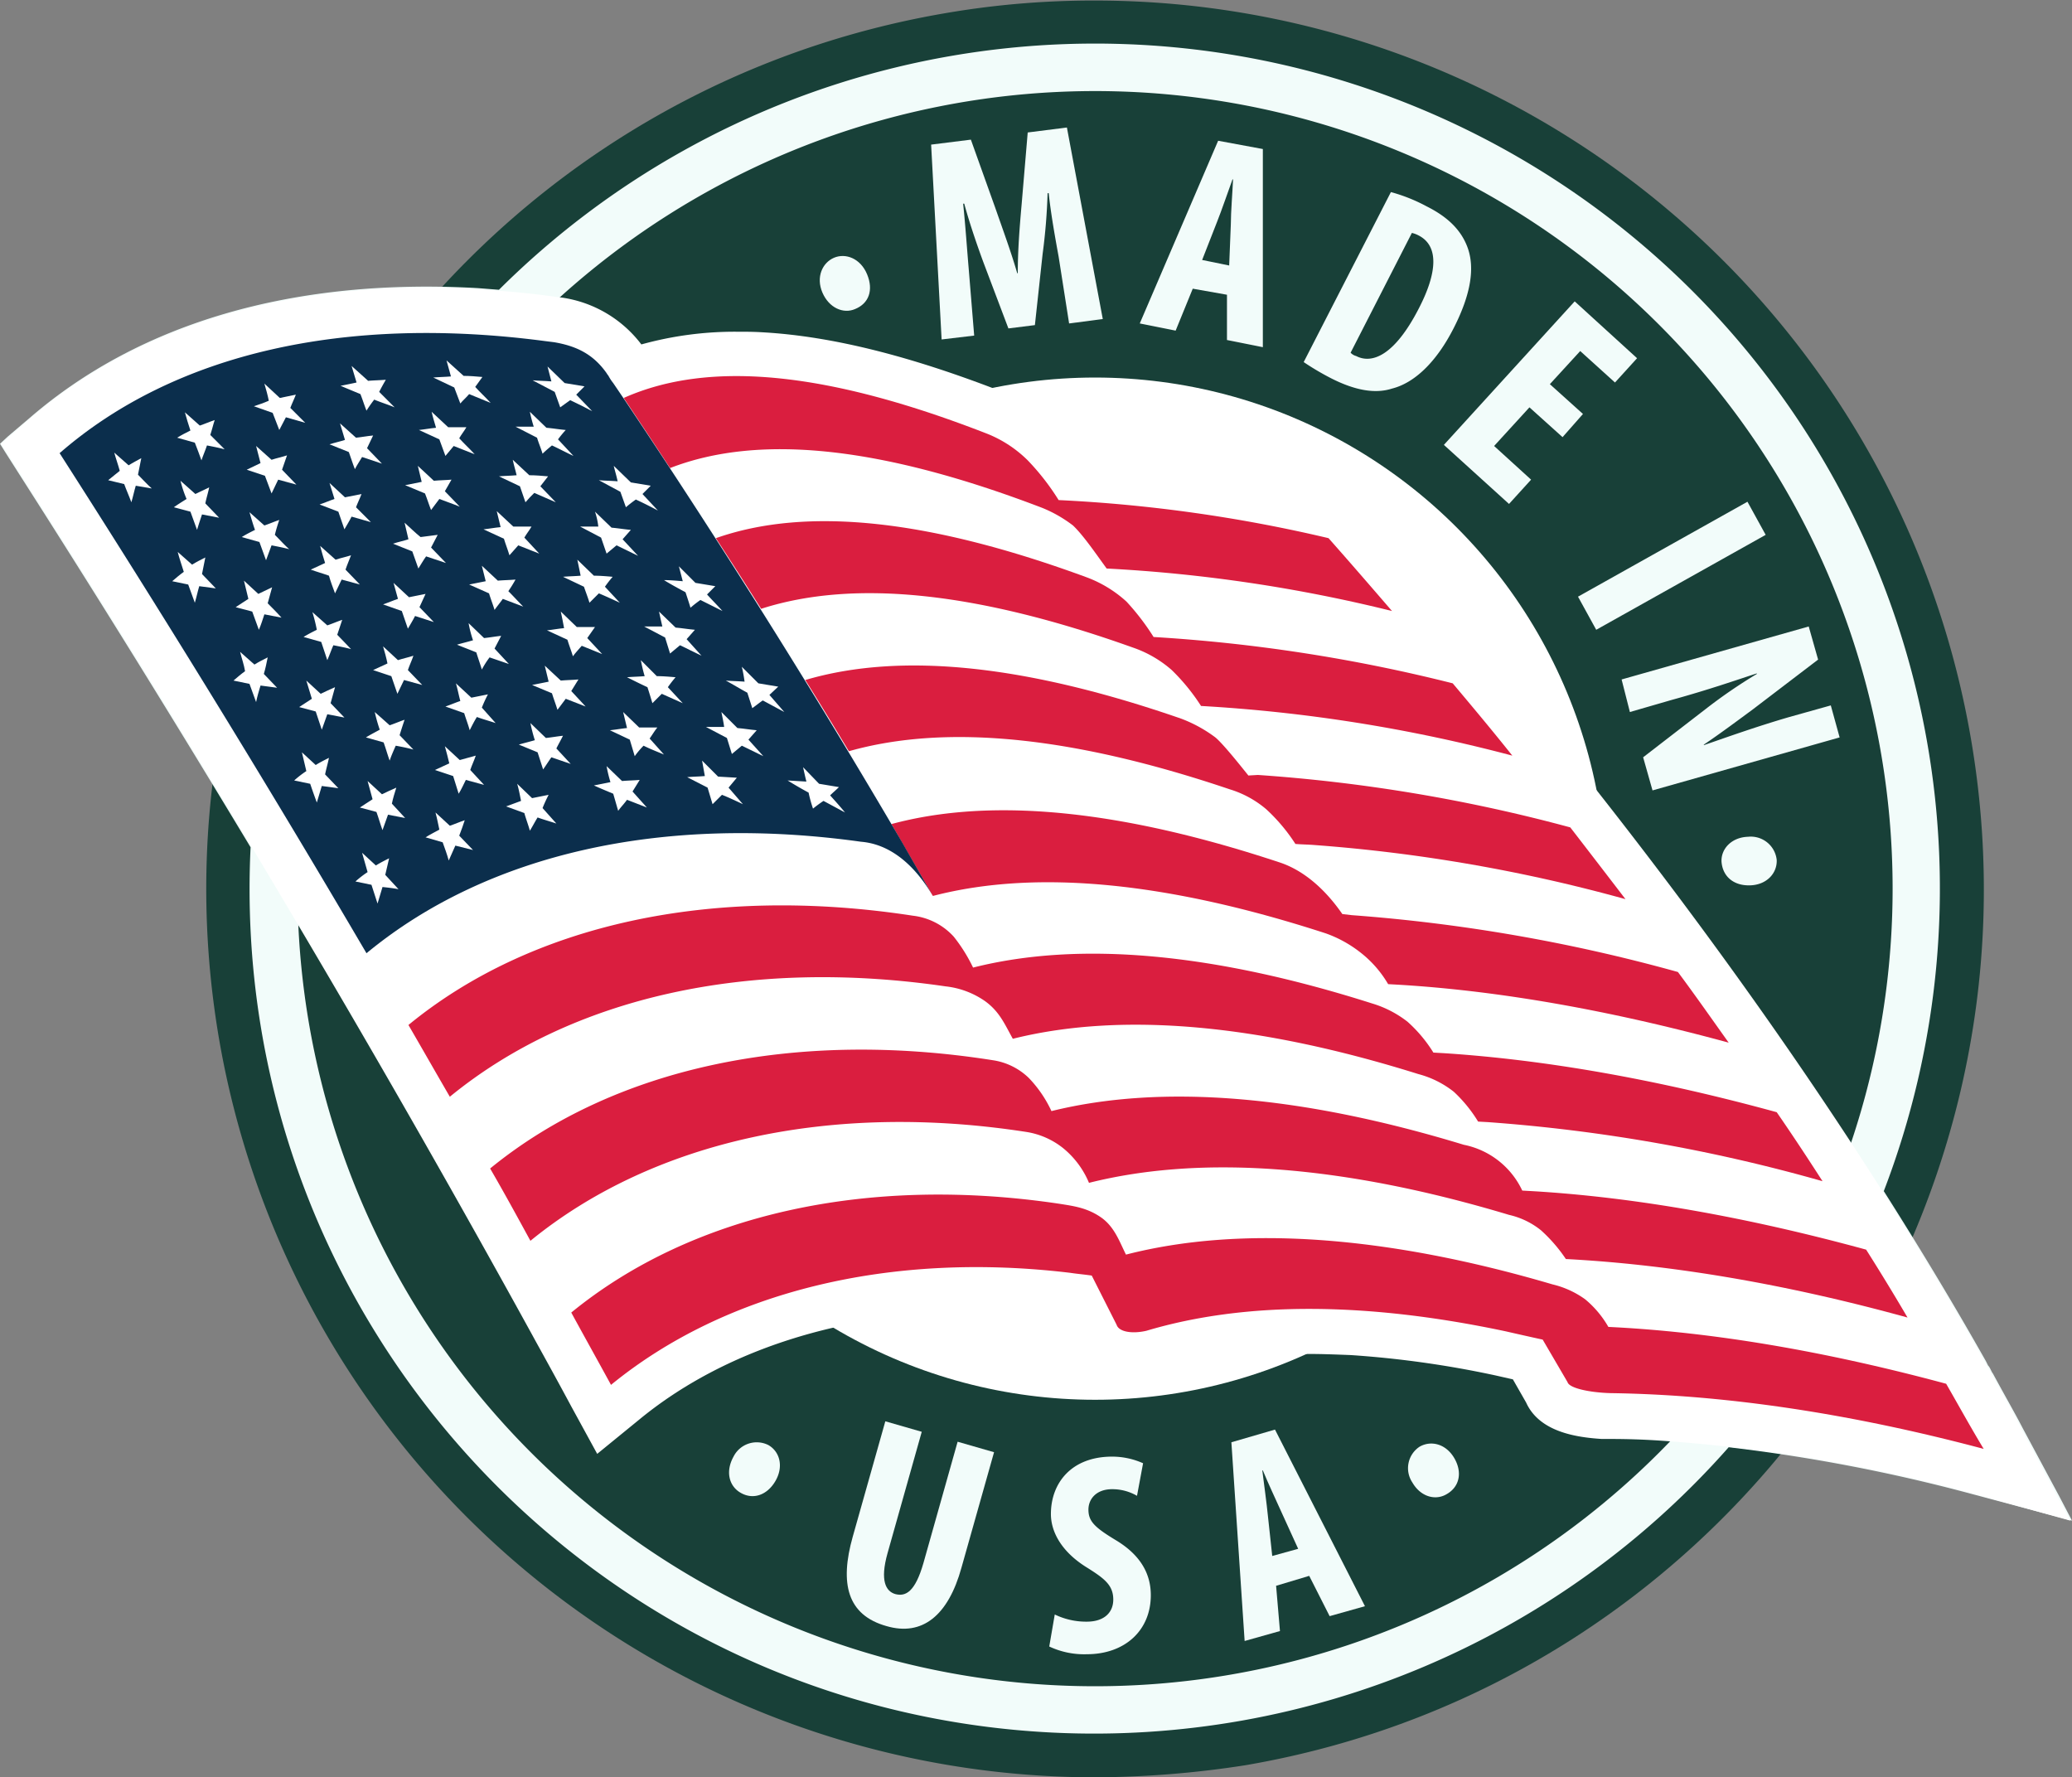
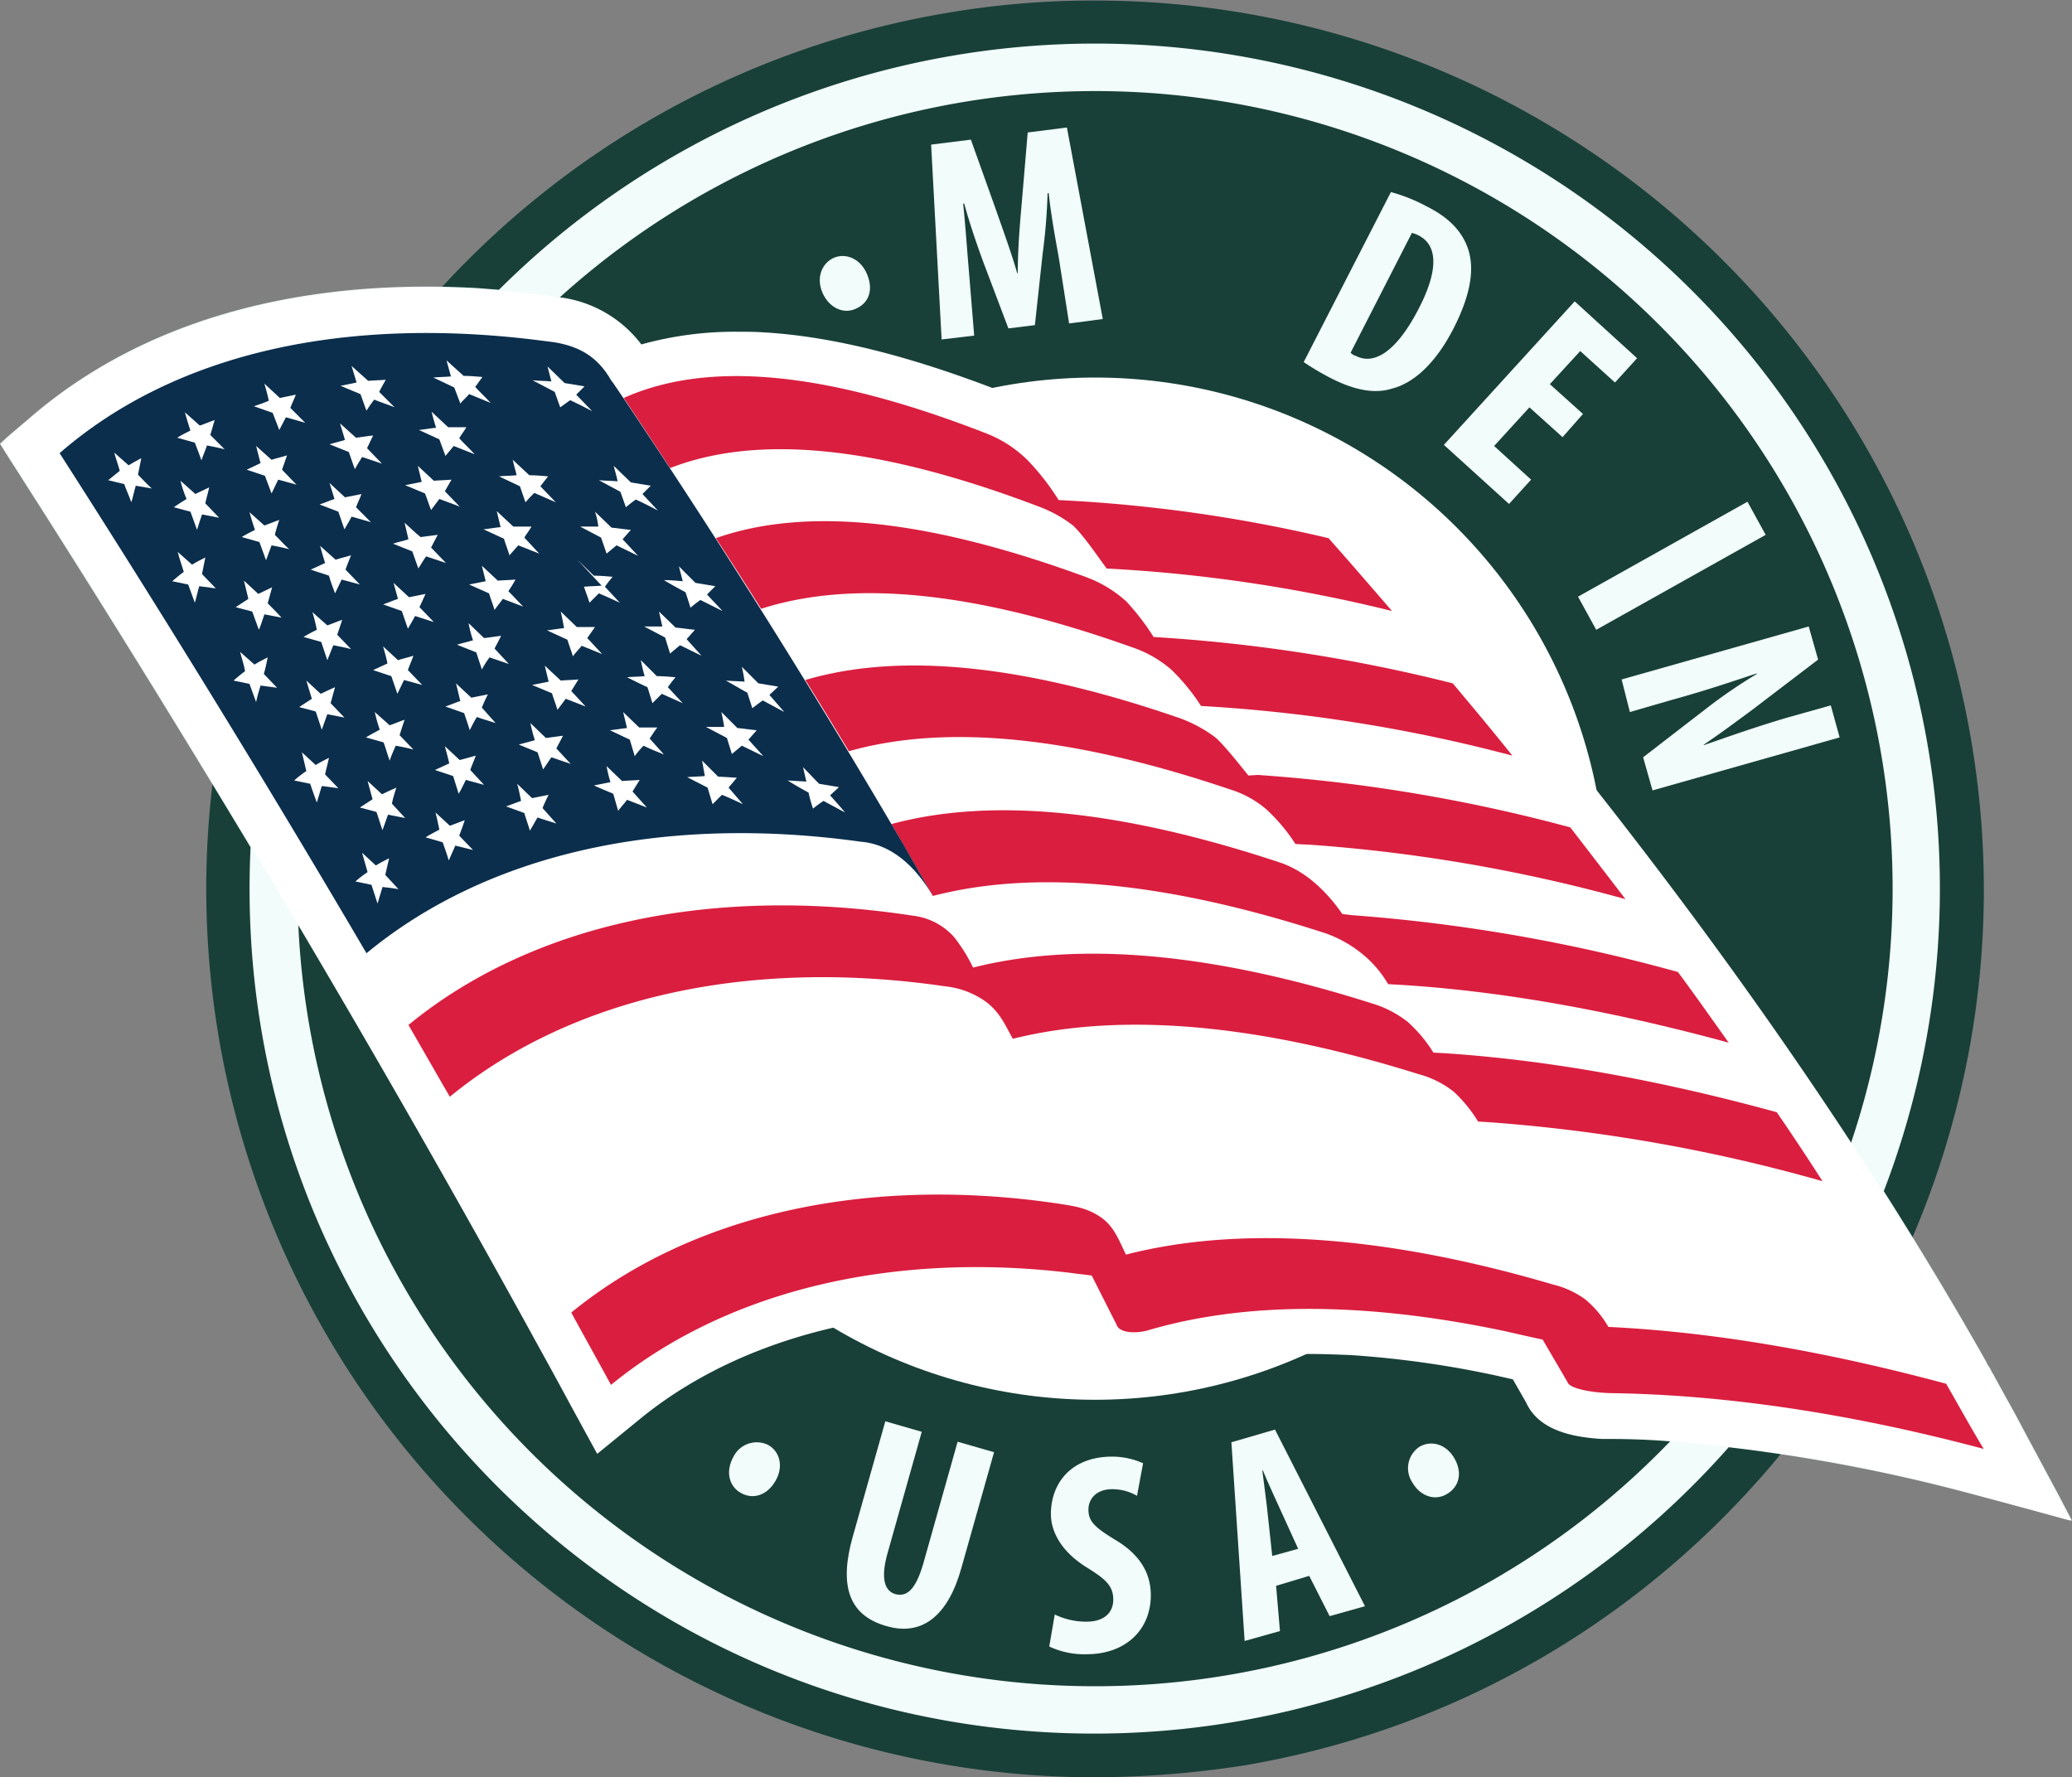
<svg xmlns="http://www.w3.org/2000/svg" id="Layer_1" data-name="Layer 1" viewBox="0 0 375.4 322">
  <rect x="0" y="0" width="375.4" height="322" fill="#808080" stroke="none" />
  <defs>
    <style>.cls-1{fill:#184038;}.cls-2{fill:#f2fcfa;}.cls-3{fill:#fff;}.cls-4{fill:#da1e3f;}.cls-5{fill:#0b2e4c;}</style>
  </defs>
  <title>1-b</title>
  <g id="Layer_2" data-name="Layer 2">
    <g id="Made_in_USA_copy" data-name="Made in USA copy">
      <path class="cls-1" d="M198.2,322A161.13,161.13,0,0,1,39.7,188.3c-15-87.5,44-170.9,131.5-185.9A157.54,157.54,0,0,1,198.6.1,161,161,0,0,1,357.1,133.9c15,87.5-44,170.9-131.4,185.9a181,181,0,0,1-27.5,2.2Z" />
      <path class="cls-2" d="M373.1,271.1l-6.6-12.3c-1.5-2.9-3.3-6-5.4-9.9l-.2-.3-.4-.8-.2-.3-.1-.1-.4-.8c-5.7-10.1-11.9-20.4-18.5-30.8A153.06,153.06,0,0,0,90.4,52.5l-3.8-.3C53.4,50.3,25.4,58.4,5.4,75.7l-4,3.4L0,80.4,1,82l2.8,4.4c14.2,22.2,28,44.5,41.6,67.1-4.1,84.5,61,156.3,145.4,160.4a153.32,153.32,0,0,0,122.4-51.7,307.83,307.83,0,0,1,43.8,8.4l13.5,3.6,4.9,1.3ZM198.4,305.5A144.5,144.5,0,1,1,342.9,161,144.49,144.49,0,0,1,198.4,305.5Z" />
      <circle class="cls-3" cx="198.4" cy="161" r="92.6" />
      <path class="cls-2" d="M154.9,56c-2.1.9-4.7-.2-5.9-3s0-5.4,2.1-6.3,4.8.1,6,3,.3,5.3-2.2,6.3Z" />
      <path class="cls-2" d="M191.8,46.5c-.6-3.3-1.4-7.7-1.8-11.5h-.2a106.3,106.3,0,0,1-.9,11l-1.4,12.9-4.8.6-4.5-11.9c-1-2.7-2.5-7-3.5-10.7h-.2c.4,3.8.7,8.2,1,11.7l1,12.2-5.9.7-1.9-35.3,7.2-.9,4.4,12.3c1.5,4.3,2.9,8.1,4,11.9h.1c0-4,.3-8,.7-12.5l1.1-13,7.1-.9,6.5,34.7-6.1.8Z" />
-       <path class="cls-2" d="M216.1,52.3,213,59.9l-6.5-1.3,14.2-33.1,8.1,1.5V62.9l-6.5-1.3V53.4Zm6.6-4.2.3-7.5c0-2.2.3-5.7.4-8.1h-.1c-.8,2.2-2,5.7-2.8,7.7l-2.7,6.9Z" />
      <path class="cls-2" d="M252,34.8a30.44,30.44,0,0,1,6.5,2.6c4,2,6.2,4.4,7.3,7.2,1.5,3.8.7,8.7-2.4,14.8-3.2,6.3-7.2,10-11.2,11-3.1,1-6.8.3-11.1-1.9a48.49,48.49,0,0,1-4.9-2.9Zm-7.3,29.1a2.07,2.07,0,0,0,1,.6c2.9,1.5,7-.1,11.4-8.7,3.3-6.4,3.6-11.2,0-13.1a5,5,0,0,0-1.3-.5Z" />
      <path class="cls-2" d="M283.1,79.2l-6-5.4-6.4,7,6.7,6.1-4,4.4L261.6,80.6l23.7-26,11.3,10.3-4,4.4-6.3-5.7-5.5,6,6,5.4Z" />
      <path class="cls-2" d="M319.9,96.9l-30.7,17.2-3.3-6,30.7-17.2Z" />
      <path class="cls-2" d="M293.8,123.1l33.9-9.6,1.7,6-11.8,9c-2.3,1.7-6.2,4.6-8.9,6.4v.1c3.5-1.2,9.3-3.3,15.5-5.1l7.5-2.1,1.6,5.8-33.9,9.6-1.7-6,11.4-8.8a93.63,93.63,0,0,1,9.2-6.3V122c-3.4,1.1-8.5,2.9-15.4,4.8l-7.6,2.2Z" />
-       <path class="cls-2" d="M311.9,156.1c-.1-2.3,1.8-4.4,4.8-4.5a4.72,4.72,0,0,1,5.2,4.2c.1,2.4-1.8,4.5-4.8,4.6s-5-1.6-5.2-4.3Z" />
      <path class="cls-2" d="M134.1,270.4c-2-1.2-2.7-3.8-1.2-6.5a4.7,4.7,0,0,1,6.3-2.1c2.1,1.2,2.8,3.9,1.3,6.5s-4.1,3.5-6.4,2.1Z" />
      <path class="cls-2" d="M167,259.4l-6.2,22c-1.4,5-.3,6.9,1.4,7.4,1.9.5,3.6-.4,5.1-5.6l6.2-22,6.6,1.9L174.2,284c-2.4,8.7-7.1,12.5-13.6,10.6-7.1-2-8.5-7.7-6.1-16.2l5.9-20.9Z" />
      <path class="cls-2" d="M191.1,292.5a13,13,0,0,0,5.8,1.3c3.2,0,4.8-1.7,4.8-4,0-2.6-1.6-3.8-4.6-5.7-4.8-2.9-6.7-6.6-6.7-9.8,0-5.6,3.7-10.4,11.1-10.4a13.76,13.76,0,0,1,5.6,1.2L206,271a8.92,8.92,0,0,0-4.5-1.2c-2.9,0-4.3,1.8-4.3,3.7,0,2.1,1.1,3.2,4.9,5.5,4.7,2.8,6.4,6.3,6.4,10,0,6.4-4.7,10.7-11.6,10.7a14.84,14.84,0,0,1-6.8-1.4Z" />
      <path class="cls-2" d="M231.2,287.3l.7,8.2-6.4,1.8-2.4-36L231,259l16.3,32-6.4,1.8-3.7-7.3Zm4-6.7-3.1-6.8c-.9-2-2.4-5.2-3.3-7.4h-.1c.3,2.4.8,6,1,8.1l.8,7.4Z" />
      <path class="cls-2" d="M262.1,270.7c-2,1.2-4.7.5-6.2-2.1a4.66,4.66,0,0,1,1.3-6.5c2.1-1.2,4.8-.5,6.3,2.1s.9,5.2-1.4,6.5Z" />
      <path class="cls-3" d="M357.1,270.5a290.61,290.61,0,0,0-56.3-9.5q-4.5-.3-9-.3h-1.6c-4.7-.3-11.3-1.3-13.7-6.6l-2.4-4.2-3.1-.7a180.94,180.94,0,0,0-26.3-3.7c-2.6-.1-5.1-.2-7.5-.2a96.38,96.38,0,0,0-27.2,3.6l-.4.1a20.07,20.07,0,0,1-4.2.5h-.9c-4.5-.3-8.1-2.5-9.6-6.1l-2.4-4.8c-2.8-.3-5.5-.6-8.3-.7-2.5-.1-5-.2-7.5-.2-24,0-45.6,6.9-60.9,19.5l-7.6,6.2-4.7-8.6c-2.2-4.1-4.4-8.1-6.5-11.9l-.6-1.1C67.7,189.6,36.6,137.3,4,86.3L.2,80.4l5.3-4.6C23.4,60.3,48.2,52.1,77.2,52.1q4.65,0,9.3.3c4.7.3,9.5.7,14.3,1.4l.9.1a22,22,0,0,1,14.5,8.5,63.27,63.27,0,0,1,17.3-2.3c1.5,0,3,0,4.6.1,12.6.7,26.9,4.3,43.8,10.9A29.47,29.47,0,0,1,192,77.7a41.47,41.47,0,0,1,4.3,5.1,278.17,278.17,0,0,1,46.3,6.9l2.5.6,1.7,2c2.9,3.3,6,6.8,9.4,10.8l1.4,1.6c.3.4.6.7.8,1,41.8,48.6,75.9,96.1,101.3,141.2l1.4,2.5h0c2.1,3.8,3.8,6.8,5.2,9.6l8.8,16.5Z" />
      <path class="cls-3" d="M353.9,253c1.8,3.3,3.6,6.5,5.3,9.7-24.3-6.4-47-9.8-67.4-10.1h-.1c-3.8-.1-7.6-.9-7.9-2h0l-4.5-7.7c-2.3-.6-4.5-1.1-6.7-1.5-24.9-5.3-47-5.5-65.1-.1h0c-2.6.6-5,.2-5.4-1.1l-4.5-8.9h0c-1.3-.2-2.6-.4-3.9-.5-32.5-3.9-62.4,3.2-83.2,20.3-2.4-4.4-4.8-8.7-7.2-13.1h0Q60.4,159.25,10.8,82C31.8,63.8,63,56.8,99.7,61.9l.7.1c4.4.8,7.6,2.6,10.1,6.6l.6.9,1.8,2.8c15.9-7.1,37.7-4.6,65.9,6.5a22.05,22.05,0,0,1,7.3,4.8,43.44,43.44,0,0,1,5.6,7.2,269.18,269.18,0,0,1,48.9,6.9c3.2,3.6,6.3,7.2,9.4,10.8h0l.5.6,1.5,1.7h0c41.5,48.3,75.6,95.9,100.5,140h0l.7,1.2.7,1Z" />
      <path class="cls-4" d="M352.6,250.7c-21.9-5.9-42.4-9.4-61.2-10.3a18.34,18.34,0,0,0-4.2-5,16.62,16.62,0,0,0-5.9-2.7c-29.9-8.8-56.3-10.8-77.3-5.4-1.2-2.4-2.1-5.1-4.6-6.8s-4.9-2-7.4-2.4c-34.7-5.2-66.6,1.8-88.5,19.7,2.4,4.4,4.8,8.7,7.2,13.1,20.8-17,50.7-24.2,83.2-20.3,1.3.2,2.6.3,3.9.5h0l4.5,8.9c.4,1.3,2.8,1.7,5.4,1.1h0c18.1-5.4,40.1-5.2,65.1.1,2.2.5,4.4,1,6.7,1.5l4.5,7.7h0c.3,1.1,4,1.9,7.9,2h.1c20.4.3,43,3.6,67.4,10.1C357.1,258.7,354.9,254.7,352.6,250.7Z" />
      <path class="cls-4" d="M243.2,165.6c-2.9-4.2-6.8-7.9-11.5-9.4-28.1-9.3-51.7-11.9-70.2-6.9,2.5,4.3,5,8.7,7.5,13h.1c18.9-4.9,42.8-2.4,71.1,6.8a22.13,22.13,0,0,1,6.2,3.4,20.13,20.13,0,0,1,5.1,5.8l1.8.1c18.5,1.1,38.6,4.7,59.9,10.5-3-4.2-6-8.5-9.2-12.8a303.67,303.67,0,0,0-59.1-10.3Z" />
      <path class="cls-4" d="M226.2,140.5c.4.6-4.2-5.4-6-6.9a25,25,0,0,0-6.2-3.4c-27.7-9.6-50.5-12.2-68.1-7,2.7,4.3,5.3,8.6,7.9,12.9,18-5.1,41.2-2.5,69,6.9a18.49,18.49,0,0,1,6.6,3.6,32.2,32.2,0,0,1,5.3,6.3c1.2.1,2.3.1,3.5.2a291.14,291.14,0,0,1,56.3,9.8c-3.3-4.3-6.6-8.6-10-13a293.62,293.62,0,0,0-56.6-9.5Z" />
      <path class="cls-4" d="M209,115.4a43.41,43.41,0,0,0-4.9-6.4,22.16,22.16,0,0,0-7.2-4.4c-28-10.3-50.4-13-67.2-7.1,2.8,4.3,5.5,8.5,8.2,12.8,17.1-5.5,39.6-2.9,67.3,7a21,21,0,0,1,7.1,4.1,36.74,36.74,0,0,1,5.3,6.5,282.21,282.21,0,0,1,56.4,9c-3.5-4.4-7.1-8.7-10.8-13.1a293.49,293.49,0,0,0-54.3-8.4Z" />
      <path class="cls-4" d="M188.8,92a23.9,23.9,0,0,1,5.6,3.2c1.8,1.7,4,4.9,6.1,7.8a273.49,273.49,0,0,1,51.7,7.7c-3.8-4.4-7.6-8.8-11.5-13.2a268,268,0,0,0-48.9-6.9,43.44,43.44,0,0,0-5.6-7.2,22.05,22.05,0,0,0-7.3-4.8c-28.2-11-50-13.6-65.9-6.5,2.8,4.2,5.6,8.4,8.4,12.7C137.9,78.4,160.3,81.1,188.8,92Z" />
-       <path class="cls-4" d="M186.1,205.1a14.2,14.2,0,0,1,6.5,2.9,16.08,16.08,0,0,1,4.7,6.3c20.7-5.2,46.5-3.1,76.1,5.8a14.23,14.23,0,0,1,5.8,2.8,28,28,0,0,1,4.5,5.2c19,1,39.8,4.5,61.9,10.6q-3.6-6.15-7.5-12.3c-21.6-5.9-41.9-9.5-60.5-10.6l-1.8-.1a14.92,14.92,0,0,0-10.6-8.3c-29.2-8.9-54.5-11.1-74.7-6.1a22.05,22.05,0,0,0-4.1-6,11.84,11.84,0,0,0-6.4-3.2c-36-5.7-68.8,1.3-91.2,19.6,2.5,4.3,4.9,8.7,7.3,13.1C118.4,206.6,150.8,199.6,186.1,205.1Z" />
      <path class="cls-4" d="M171.3,178.7a15.41,15.41,0,0,1,7.2,2.7c2.6,1.9,3.5,4.1,5,6.8l.4-.1c19.7-4.8,44.4-2.5,73.1,6.5a17.53,17.53,0,0,1,6.4,3.2,25.38,25.38,0,0,1,4.4,5.4l1.8.1A300.32,300.32,0,0,1,330.2,214c-2.7-4.2-5.4-8.3-8.3-12.5-21.5-5.9-41.8-9.5-60.4-10.7l-1.8-.1a25.42,25.42,0,0,0-4.7-5.6,19.49,19.49,0,0,0-6.4-3.3c-28.6-9.1-52.9-11.4-72.3-6.5a29.27,29.27,0,0,0-3.5-5.6,11.84,11.84,0,0,0-7.4-3.8c-36.4-5.6-69.1,1.5-91.4,19.8,2.5,4.3,5,8.7,7.5,13C103.6,180.6,135.7,173.5,171.3,178.7Z" />
      <path class="cls-5" d="M163.5,152.7Q139.8,112.2,113,72.2l-1.9-2.8a8.34,8.34,0,0,1-.8-1.2c-.1-.2-.3-.4-.4-.6-2.4-3.4-5.4-4.9-9.5-5.6l-1.6-.2C62.5,57,31.6,64,10.8,82.1q27.3,42.6,52.6,85.5l3,5.1c21.9-18.1,53.8-25.2,89.6-20.2,4.9.4,9.4,3.7,13,9.8Z" />
      <path class="cls-3" d="M20.7,82l2.6,2.3c.8-.5,1.6-.9,2.3-1.3L25,86c.8.8,1.6,1.7,2.5,2.5L24.6,88c-.3,1-.5,2-.8,3-.4-1.1-.9-2.2-1.3-3.3L19.6,87c.7-.6,1.4-1.1,2.1-1.7C21.4,84.2,21,83.1,20.7,82Z" />
      <path class="cls-3" d="M99.2,66.4l3.1,3,3.6.6-1.5,1.5,2.9,3c-1.3-.7-2.7-1.4-4-2-.6.4-1.2.9-1.8,1.3l-1-2.8-4-2.1c1.1.1,2.2.1,3.4.2Z" />
      <path class="cls-3" d="M80.9,65.3,84,68.1c1.1,0,2.3.1,3.4.2-.4.6-.9,1.2-1.3,1.8.9,1,1.9,1.9,2.8,2.9L85,71.4c-.5.6-1.1,1.1-1.6,1.7l-1.1-2.9-3.8-1.8c1-.1,2.1-.1,3.2-.2Z" />
      <path class="cls-3" d="M63.7,66.3l3,2.7c1-.1,2.1-.1,3.2-.2-.4.7-.8,1.4-1.2,2.2l2.8,2.8c-1.2-.5-2.5-.9-3.7-1.4a24.26,24.26,0,0,0-1.4,2c-.4-1-.7-2-1.1-3l-3.6-1.5c1-.2,2-.4,2.9-.6Z" />
      <path class="cls-3" d="M47.9,69.5l2.8,2.6,2.9-.6c-.3.8-.7,1.6-1,2.4l2.7,2.7-3.5-1c-.4.8-.8,1.5-1.2,2.3-.4-1-.8-2.1-1.2-3.1L46,73.6c.9-.3,1.8-.6,2.7-1C48.5,71.6,48.2,70.5,47.9,69.5Z" />
      <path class="cls-3" d="M33.5,74.7l2.7,2.4c.9-.3,1.8-.7,2.7-1-.3.9-.5,1.8-.8,2.7l2.6,2.6c-1.1-.3-2.2-.5-3.2-.7-.3.9-.7,1.8-1,2.7-.4-1.1-.8-2.2-1.2-3.2l-3.2-.9c.8-.5,1.6-.9,2.4-1.3C34.1,76.8,33.8,75.8,33.5,74.7Z" />
      <path class="cls-3" d="M65.6,154.5l2.5,2.3c.8-.5,1.6-.9,2.4-1.3l-.7,3,2.4,2.6c-1-.2-2-.3-2.9-.4l-.9,3-1.1-3.4-2.9-.6a18.39,18.39,0,0,1,2.2-1.7Z" />
      <path class="cls-3" d="M145.5,139l2.9,3,3.6.6c-.5.5-1.1,1-1.6,1.5.9,1,1.8,2,2.7,3.1l-3.9-2.1a23.07,23.07,0,0,0-1.9,1.4,24.54,24.54,0,0,1-.8-2.9c-1.3-.7-2.5-1.4-3.8-2.2l3.4.2C145.9,140.8,145.7,139.9,145.5,139Z" />
      <path class="cls-3" d="M127.2,137.8l2.9,2.9,3.4.2-1.5,1.8,2.6,3c-1.3-.6-2.5-1.2-3.8-1.7l-1.7,1.7-.9-3-3.7-1.9c1-.1,2.1-.1,3.2-.2Z" />
      <path class="cls-3" d="M109.9,138.8l2.8,2.7c1.1-.1,2.1-.1,3.2-.2l-1.3,2.1,2.6,2.9-3.6-1.4c-.5.7-1.1,1.3-1.6,2-.3-1-.6-2.1-.9-3.1-1.2-.5-2.4-1-3.5-1.5l3-.6A24.6,24.6,0,0,1,109.9,138.8Z" />
      <path class="cls-3" d="M93.7,142l2.7,2.6,3-.6a25.57,25.57,0,0,0-1.1,2.4l2.5,2.8c-1.2-.4-2.3-.7-3.4-1.1-.5.8-.9,1.6-1.4,2.4-.3-1.1-.7-2.1-1-3.2l-3.3-1.2,2.7-1C94.2,144.1,94,143,93.7,142Z" />
      <path class="cls-3" d="M78.9,147.2l2.6,2.4c.9-.3,1.8-.7,2.7-1-.3.9-.6,1.8-1,2.8l2.5,2.6-3.2-.8-1.2,2.7c-.3-1.1-.7-2.2-1.1-3.3l-3.1-.9c.8-.5,1.6-.9,2.5-1.4C79.4,149.4,79.2,148.3,78.9,147.2Z" />
      <path class="cls-3" d="M54.7,136.3l2.5,2.3c.8-.5,1.6-.9,2.4-1.3-.2,1-.5,2-.7,3l2.4,2.5-3-.4-.9,3c-.4-1.1-.8-2.2-1.2-3.4l-2.9-.6a18.39,18.39,0,0,1,2.2-1.7Z" />
      <path class="cls-3" d="M134.4,120.8l3,3,3.6.6-1.6,1.5,2.7,3.1-3.9-2.1c-.6.4-1.2.9-1.9,1.4l-.9-2.8c-1.3-.7-2.6-1.5-3.9-2.2,1.1.1,2.2.1,3.4.2A25.58,25.58,0,0,0,134.4,120.8Z" />
      <path class="cls-3" d="M116.1,119.6l2.9,2.9c1.1,0,2.3.1,3.4.2a22,22,0,0,0-1.4,1.8l2.7,2.9-3.8-1.7-1.7,1.7c-.3-1-.6-2-.9-2.9-1.3-.6-2.5-1.2-3.7-1.8,1.1-.1,2.1-.1,3.2-.2C116.5,121.5,116.3,120.6,116.1,119.6Z" />
      <path class="cls-3" d="M98.7,120.6l2.9,2.7c1.1-.1,2.1-.1,3.2-.2-.4.7-.9,1.4-1.3,2.1.9,1,1.8,1.9,2.6,2.8l-3.6-1.4-1.5,2c-.3-1-.7-2-1-3l-3.6-1.5,3-.6Z" />
      <path class="cls-3" d="M82.6,123.8l2.8,2.6,3-.6a25.57,25.57,0,0,0-1.1,2.4l2.5,2.8c-1.2-.4-2.3-.7-3.4-1.1-.5.8-.9,1.6-1.3,2.4-.3-1.1-.7-2.1-1-3.1L80.7,128c.9-.3,1.8-.7,2.7-1C83.1,125.9,82.9,124.8,82.6,123.8Z" />
      <path class="cls-3" d="M67.9,129l2.7,2.4c.9-.3,1.8-.7,2.7-1-.3.9-.6,1.8-.9,2.8l2.5,2.6c-1.1-.3-2.1-.5-3.2-.7-.4.9-.8,1.8-1.1,2.7-.4-1.1-.7-2.2-1.1-3.3l-3.2-.9c.8-.5,1.6-.9,2.5-1.4A29.88,29.88,0,0,1,67.9,129Z" />
      <path class="cls-3" d="M43.5,118.1l2.6,2.3c.8-.5,1.6-.9,2.4-1.3-.2,1-.4,2-.7,3l2.4,2.5-3-.4c-.3,1-.6,2-.8,3l-1.2-3.3-2.9-.6c.7-.6,1.4-1.2,2.1-1.7C44.2,120.4,43.8,119.3,43.5,118.1Z" />
      <path class="cls-3" d="M123,102.6l3,3,3.6.6-1.5,1.5c.9,1,1.9,2,2.8,3l-4-2a22,22,0,0,0-1.8,1.4c-.3-1-.6-1.9-.9-2.8-1.3-.7-2.6-1.4-3.9-2.2,1.1,0,2.2.1,3.4.2Z" />
-       <path class="cls-3" d="M104.6,101.4l3,2.9c1.1,0,2.3.1,3.4.2a22,22,0,0,0-1.4,1.8l2.7,2.9c-1.3-.6-2.6-1.2-3.8-1.7l-1.7,1.7c-.3-1-.7-2-1-2.9l-3.8-1.8c1.1-.1,2.1-.1,3.2-.2Z" />
+       <path class="cls-3" d="M104.6,101.4l3,2.9c1.1,0,2.3.1,3.4.2a22,22,0,0,0-1.4,1.8l2.7,2.9c-1.3-.6-2.6-1.2-3.8-1.7l-1.7,1.7c-.3-1-.7-2-1-2.9c1.1-.1,2.1-.1,3.2-.2Z" />
      <path class="cls-3" d="M87.3,102.5l2.9,2.7c1.1-.1,2.1-.1,3.2-.2a23.92,23.92,0,0,1-1.3,2.1c.9.9,1.8,1.9,2.7,2.8l-3.7-1.4c-.5.7-1,1.3-1.5,2-.3-1-.7-2-1-3L85,105.9l3-.6Z" />
      <path class="cls-3" d="M71.3,105.6l2.8,2.6,3-.6L76,110l2.6,2.7-3.4-1.1c-.4.8-.9,1.6-1.3,2.3l-1.1-3.2-3.4-1.2c.9-.3,1.8-.7,2.7-1Z" />
      <path class="cls-3" d="M56.6,110.9l2.7,2.4c.9-.3,1.8-.7,2.7-1l-.9,2.7,2.5,2.6c-1.1-.3-2.2-.5-3.2-.7-.4.9-.7,1.8-1.1,2.7l-1.1-3.3-3.2-.9c.8-.5,1.6-.9,2.4-1.3A29.92,29.92,0,0,0,56.6,110.9Z" />
      <path class="cls-3" d="M32.2,100l2.6,2.3c.8-.5,1.6-.9,2.4-1.3l-.6,3,2.5,2.6-3-.4c-.3,1-.5,2-.8,3l-1.2-3.3-2.9-.6c.7-.6,1.4-1.2,2.1-1.7C32.9,102.3,32.5,101.2,32.2,100Z" />
      <path class="cls-3" d="M111.2,84.4l3.1,3,3.6.6-1.5,1.5,2.8,3c-1.3-.7-2.7-1.4-4-2a22,22,0,0,0-1.8,1.4l-1-2.8L108.5,87c1.1.1,2.2.1,3.4.2C111.7,86.2,111.4,85.3,111.2,84.4Z" />
      <path class="cls-3" d="M92.9,83.3l3,2.8c1.1,0,2.3.1,3.4.2-.5.6-.9,1.2-1.4,1.8l2.8,2.9-3.9-1.7c-.6.6-1.1,1.1-1.6,1.7l-1-2.9-3.8-1.8c1.1-.1,2.1-.1,3.2-.2C93.4,85.2,93.1,84.3,92.9,83.3Z" />
      <path class="cls-3" d="M75.7,84.4l2.9,2.7c1.1-.1,2.1-.1,3.2-.2L80.6,89c.9.9,1.8,1.9,2.7,2.8-1.2-.5-2.4-.9-3.7-1.4-.5.7-1,1.3-1.5,2-.4-1-.7-2-1.1-3l-3.6-1.5,3-.6Z" />
      <path class="cls-3" d="M59.7,87.5l2.8,2.6,3-.6c-.3.8-.7,1.6-1,2.4l2.7,2.7-3.5-1c-.4.8-.9,1.6-1.3,2.3l-1.1-3.2-3.4-1.3c.9-.3,1.8-.7,2.7-1Z" />
      <path class="cls-3" d="M45.2,92.8l2.7,2.4c.9-.3,1.8-.7,2.7-1a27.59,27.59,0,0,0-.8,2.7c.9.9,1.7,1.8,2.6,2.6-1.1-.3-2.2-.5-3.2-.7l-1,2.7L47,98.2l-3.2-.9c.8-.5,1.6-.9,2.4-1.3C45.8,94.9,45.5,93.8,45.2,92.8Z" />
      <path class="cls-3" d="M32.7,87.1l2.7,2.4c.8-.4,1.7-.8,2.5-1.2-.2,1-.5,1.9-.7,2.9l2.5,2.6-3.1-.6c-.3.9-.6,1.8-.9,2.8l-1.2-3.3-3-.8c.7-.5,1.5-1,2.3-1.5A21.29,21.29,0,0,1,32.7,87.1Z" />
-       <path class="cls-3" d="M96,74.6l3,2.9c1.2.1,2.3.3,3.5.4a21,21,0,0,0-1.4,1.7l2.8,3c-1.3-.6-2.6-1.3-3.9-1.9-.6.5-1.2,1-1.7,1.5-.3-1-.7-1.9-1-2.9l-3.9-2h3.3A26.81,26.81,0,0,1,96,74.6Z" />
      <path class="cls-3" d="M78.2,74.6l3,2.8h3.3c-.4.7-.9,1.3-1.3,2,.9,1,1.9,1.9,2.8,2.9l-3.8-1.5-1.5,1.8-1.1-3-3.7-1.7c1-.1,2-.3,3.1-.4C78.7,76.5,78.4,75.5,78.2,74.6Z" />
      <path class="cls-3" d="M61.6,76.7l2.9,2.6c1-.1,2-.3,3.1-.4l-1.1,2.3L69.2,84l-3.6-1.2c-.4.7-.9,1.4-1.3,2.2-.4-1-.7-2-1.1-3.1l-3.5-1.4c.9-.3,1.9-.5,2.8-.8Z" />
      <path class="cls-3" d="M46.4,80.8l2.8,2.5c.9-.3,1.9-.5,2.8-.8-.3.9-.6,1.7-.9,2.6l2.6,2.7-3.3-.9c-.4.8-.8,1.7-1.2,2.5-.4-1.1-.8-2.1-1.2-3.2l-3.3-1.1c.8-.4,1.7-.8,2.5-1.2Z" />
      <path class="cls-3" d="M44.2,105.2l2.6,2.4c.8-.4,1.7-.8,2.5-1.2-.3,1-.5,1.9-.8,2.9.8.8,1.7,1.7,2.5,2.6l-3.1-.6c-.3.9-.6,1.9-1,2.8l-1.2-3.3c-1-.3-2-.5-3-.8.8-.5,1.5-1,2.3-1.5Z" />
      <path class="cls-3" d="M107.8,92.7l3,2.9c1.2.1,2.3.3,3.5.4l-1.5,1.7,2.8,3-3.9-1.9-1.8,1.5-1-2.9-3.8-2h3.3A13.1,13.1,0,0,0,107.8,92.7Z" />
      <path class="cls-3" d="M90,92.6l3,2.8h3.3c-.4.7-.9,1.3-1.3,2,.9,1,1.8,1.9,2.7,2.9-1.3-.5-2.5-1-3.8-1.5-.5.6-1.1,1.2-1.6,1.8-.3-1-.7-2-1-3l-3.7-1.7c1-.1,2-.3,3.1-.4Z" />
      <path class="cls-3" d="M73.3,94.7c1,.9,1.9,1.8,2.9,2.6,1-.1,2.1-.3,3.1-.4-.4.8-.8,1.5-1.2,2.3l2.7,2.8-3.6-1.2c-.5.7-.9,1.4-1.4,2.2l-1.1-3.1c-1.2-.5-2.3-.9-3.5-1.4.9-.3,1.9-.5,2.8-.8Z" />
      <path class="cls-3" d="M58,98.9l2.8,2.5c.9-.3,1.9-.5,2.8-.8-.3.8-.7,1.7-1,2.6l2.6,2.7-3.3-.9c-.4.8-.8,1.7-1.2,2.5-.4-1.1-.8-2.1-1.1-3.2-1.1-.4-2.2-.7-3.3-1.1.9-.4,1.7-.8,2.6-1.2C58.6,101.1,58.3,100,58,98.9Z" />
      <path class="cls-3" d="M55.5,123.3l2.6,2.4c.8-.4,1.7-.8,2.6-1.2-.3,1-.5,1.9-.8,2.9l2.5,2.6-3.1-.6c-.3.9-.7,1.9-1,2.8l-1.1-3.3-3-.8c.8-.5,1.5-1,2.3-1.5Z" />
      <path class="cls-3" d="M119.4,110.8l3,2.9c1.2.1,2.3.3,3.5.4-.5.6-1,1.1-1.5,1.7l2.7,3c-1.3-.6-2.6-1.3-3.9-1.9l-1.8,1.5c-.3-1-.6-1.9-.9-2.9l-3.8-2H120C119.8,112.7,119.6,111.7,119.4,110.8Z" />
      <path class="cls-3" d="M101.6,110.8l2.9,2.8h3.3c-.5.7-.9,1.3-1.4,2l2.7,2.9c-1.2-.5-2.5-1-3.7-1.5-.5.6-1.1,1.2-1.6,1.9-.3-1-.7-2-1-3l-3.7-1.7c1-.1,2-.3,3.1-.4Q101.9,112.15,101.6,110.8Z" />
      <path class="cls-3" d="M84.9,112.9l2.8,2.7c1-.1,2.1-.3,3.1-.4l-1.2,2.3,2.6,2.8-3.5-1.2a16.44,16.44,0,0,0-1.4,2.2c-.3-1-.7-2.1-1-3.1-1.2-.5-2.3-.9-3.5-1.4,1-.3,1.9-.5,2.9-.8A20.26,20.26,0,0,1,84.9,112.9Z" />
      <path class="cls-3" d="M69.4,117.1l2.7,2.5c.9-.3,1.9-.5,2.8-.8-.3.9-.7,1.7-1,2.6l2.6,2.7-3.3-.9c-.4.8-.8,1.7-1.2,2.5-.4-1.1-.7-2.1-1.1-3.2l-3.3-1.1c.9-.4,1.7-.8,2.6-1.2C70,119.2,69.7,118.1,69.4,117.1Z" />
      <path class="cls-3" d="M66.6,141.5l2.6,2.4c.8-.4,1.7-.8,2.6-1.2-.3,1-.6,1.9-.8,2.9l2.4,2.6-3.1-.6c-.3.9-.7,1.9-1,2.8-.4-1.1-.7-2.2-1.1-3.3l-3-.8c.8-.5,1.5-1,2.3-1.5Z" />
      <path class="cls-3" d="M130.7,129l2.9,2.9c1.2.1,2.3.3,3.5.4-.5.6-1,1.1-1.5,1.7l2.7,3-3.9-1.9-1.8,1.5-.9-2.9-3.8-2h3.3C131.1,130.9,130.9,130,130.7,129Z" />
      <path class="cls-3" d="M112.9,129l2.9,2.8h3.3c-.5.6-.9,1.3-1.4,2l2.6,2.9c-1.2-.5-2.5-1-3.7-1.6A14.62,14.62,0,0,0,115,137l-.9-3-3.6-1.7c1-.1,2.1-.3,3.1-.4Z" />
      <path class="cls-3" d="M96.1,131l2.8,2.7c1-.1,2.1-.3,3.1-.4-.4.8-.8,1.5-1.2,2.3l2.6,2.8-3.5-1.2c-.5.7-1,1.5-1.5,2.2l-1-3.1L94,134.9c1-.3,1.9-.5,2.9-.8A28.06,28.06,0,0,1,96.1,131Z" />
      <path class="cls-3" d="M80.6,135.2l2.7,2.5c1-.3,1.9-.5,2.9-.8-.3.9-.7,1.7-1,2.6l2.5,2.7-3.3-.9c-.4.8-.8,1.7-1.3,2.5l-1-3.2-3.3-1.1c.9-.4,1.7-.8,2.6-1.2C81.2,137.4,80.9,136.3,80.6,135.2Z" />
    </g>
  </g>
</svg>